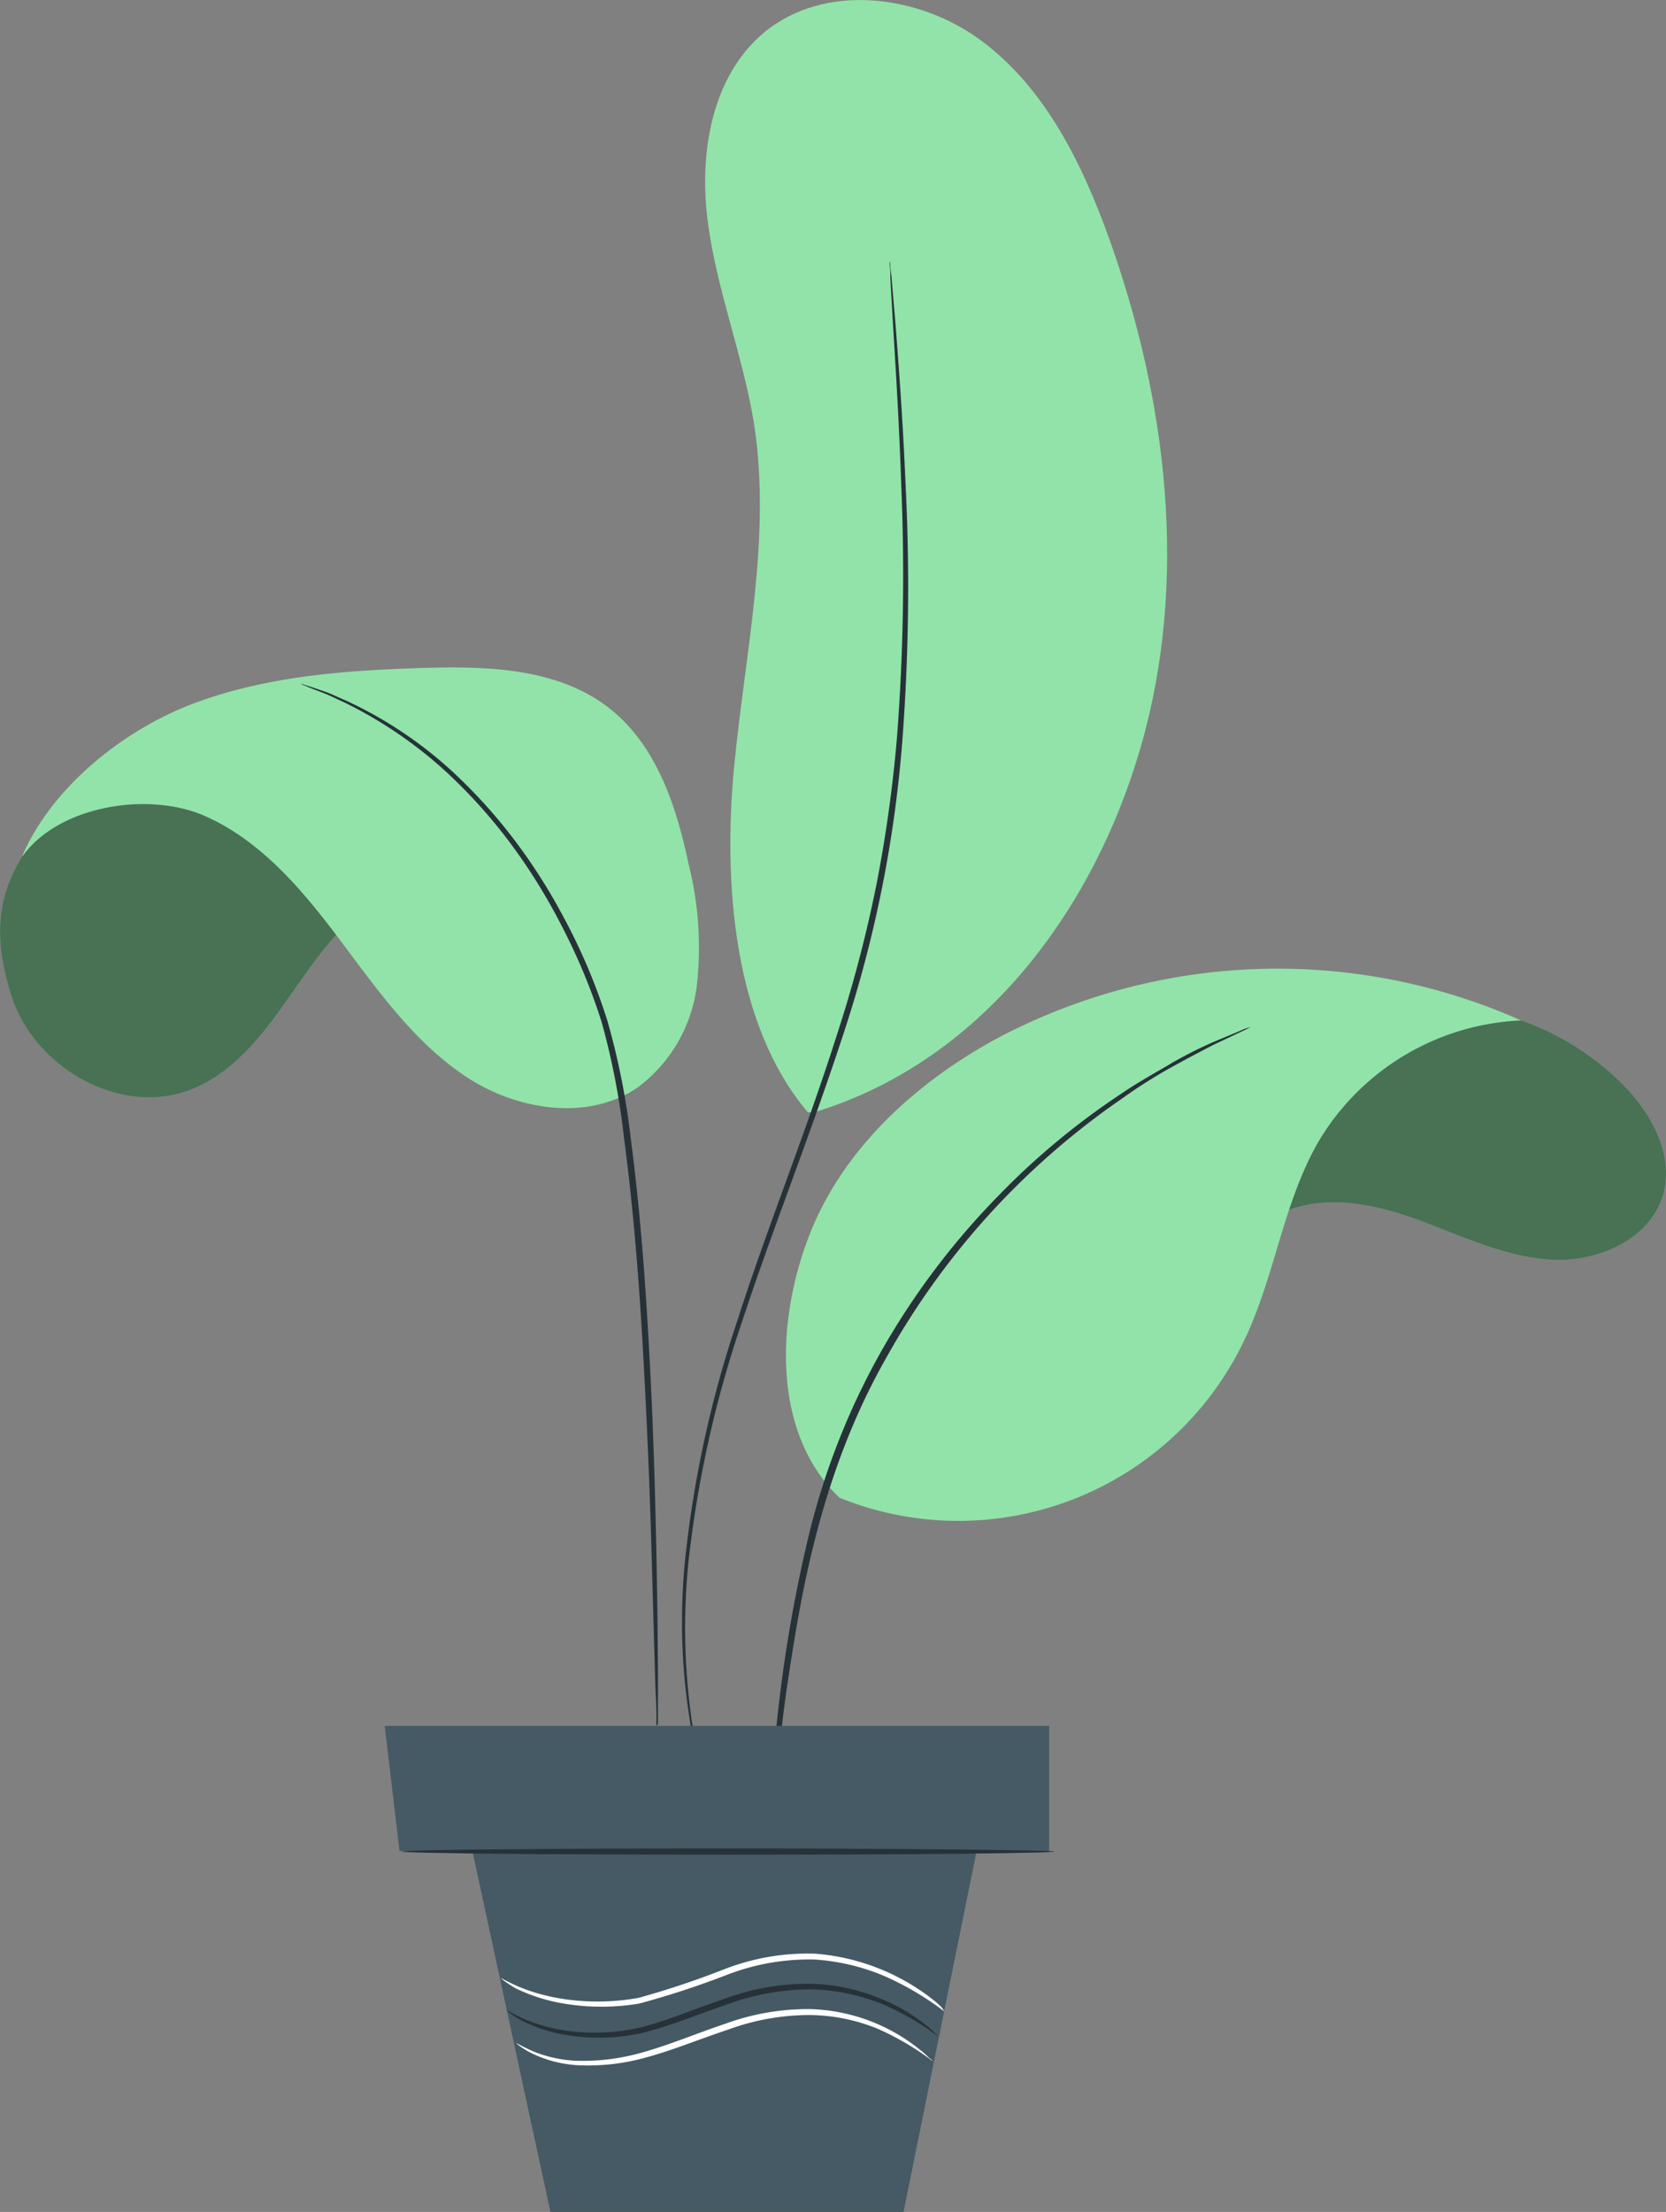
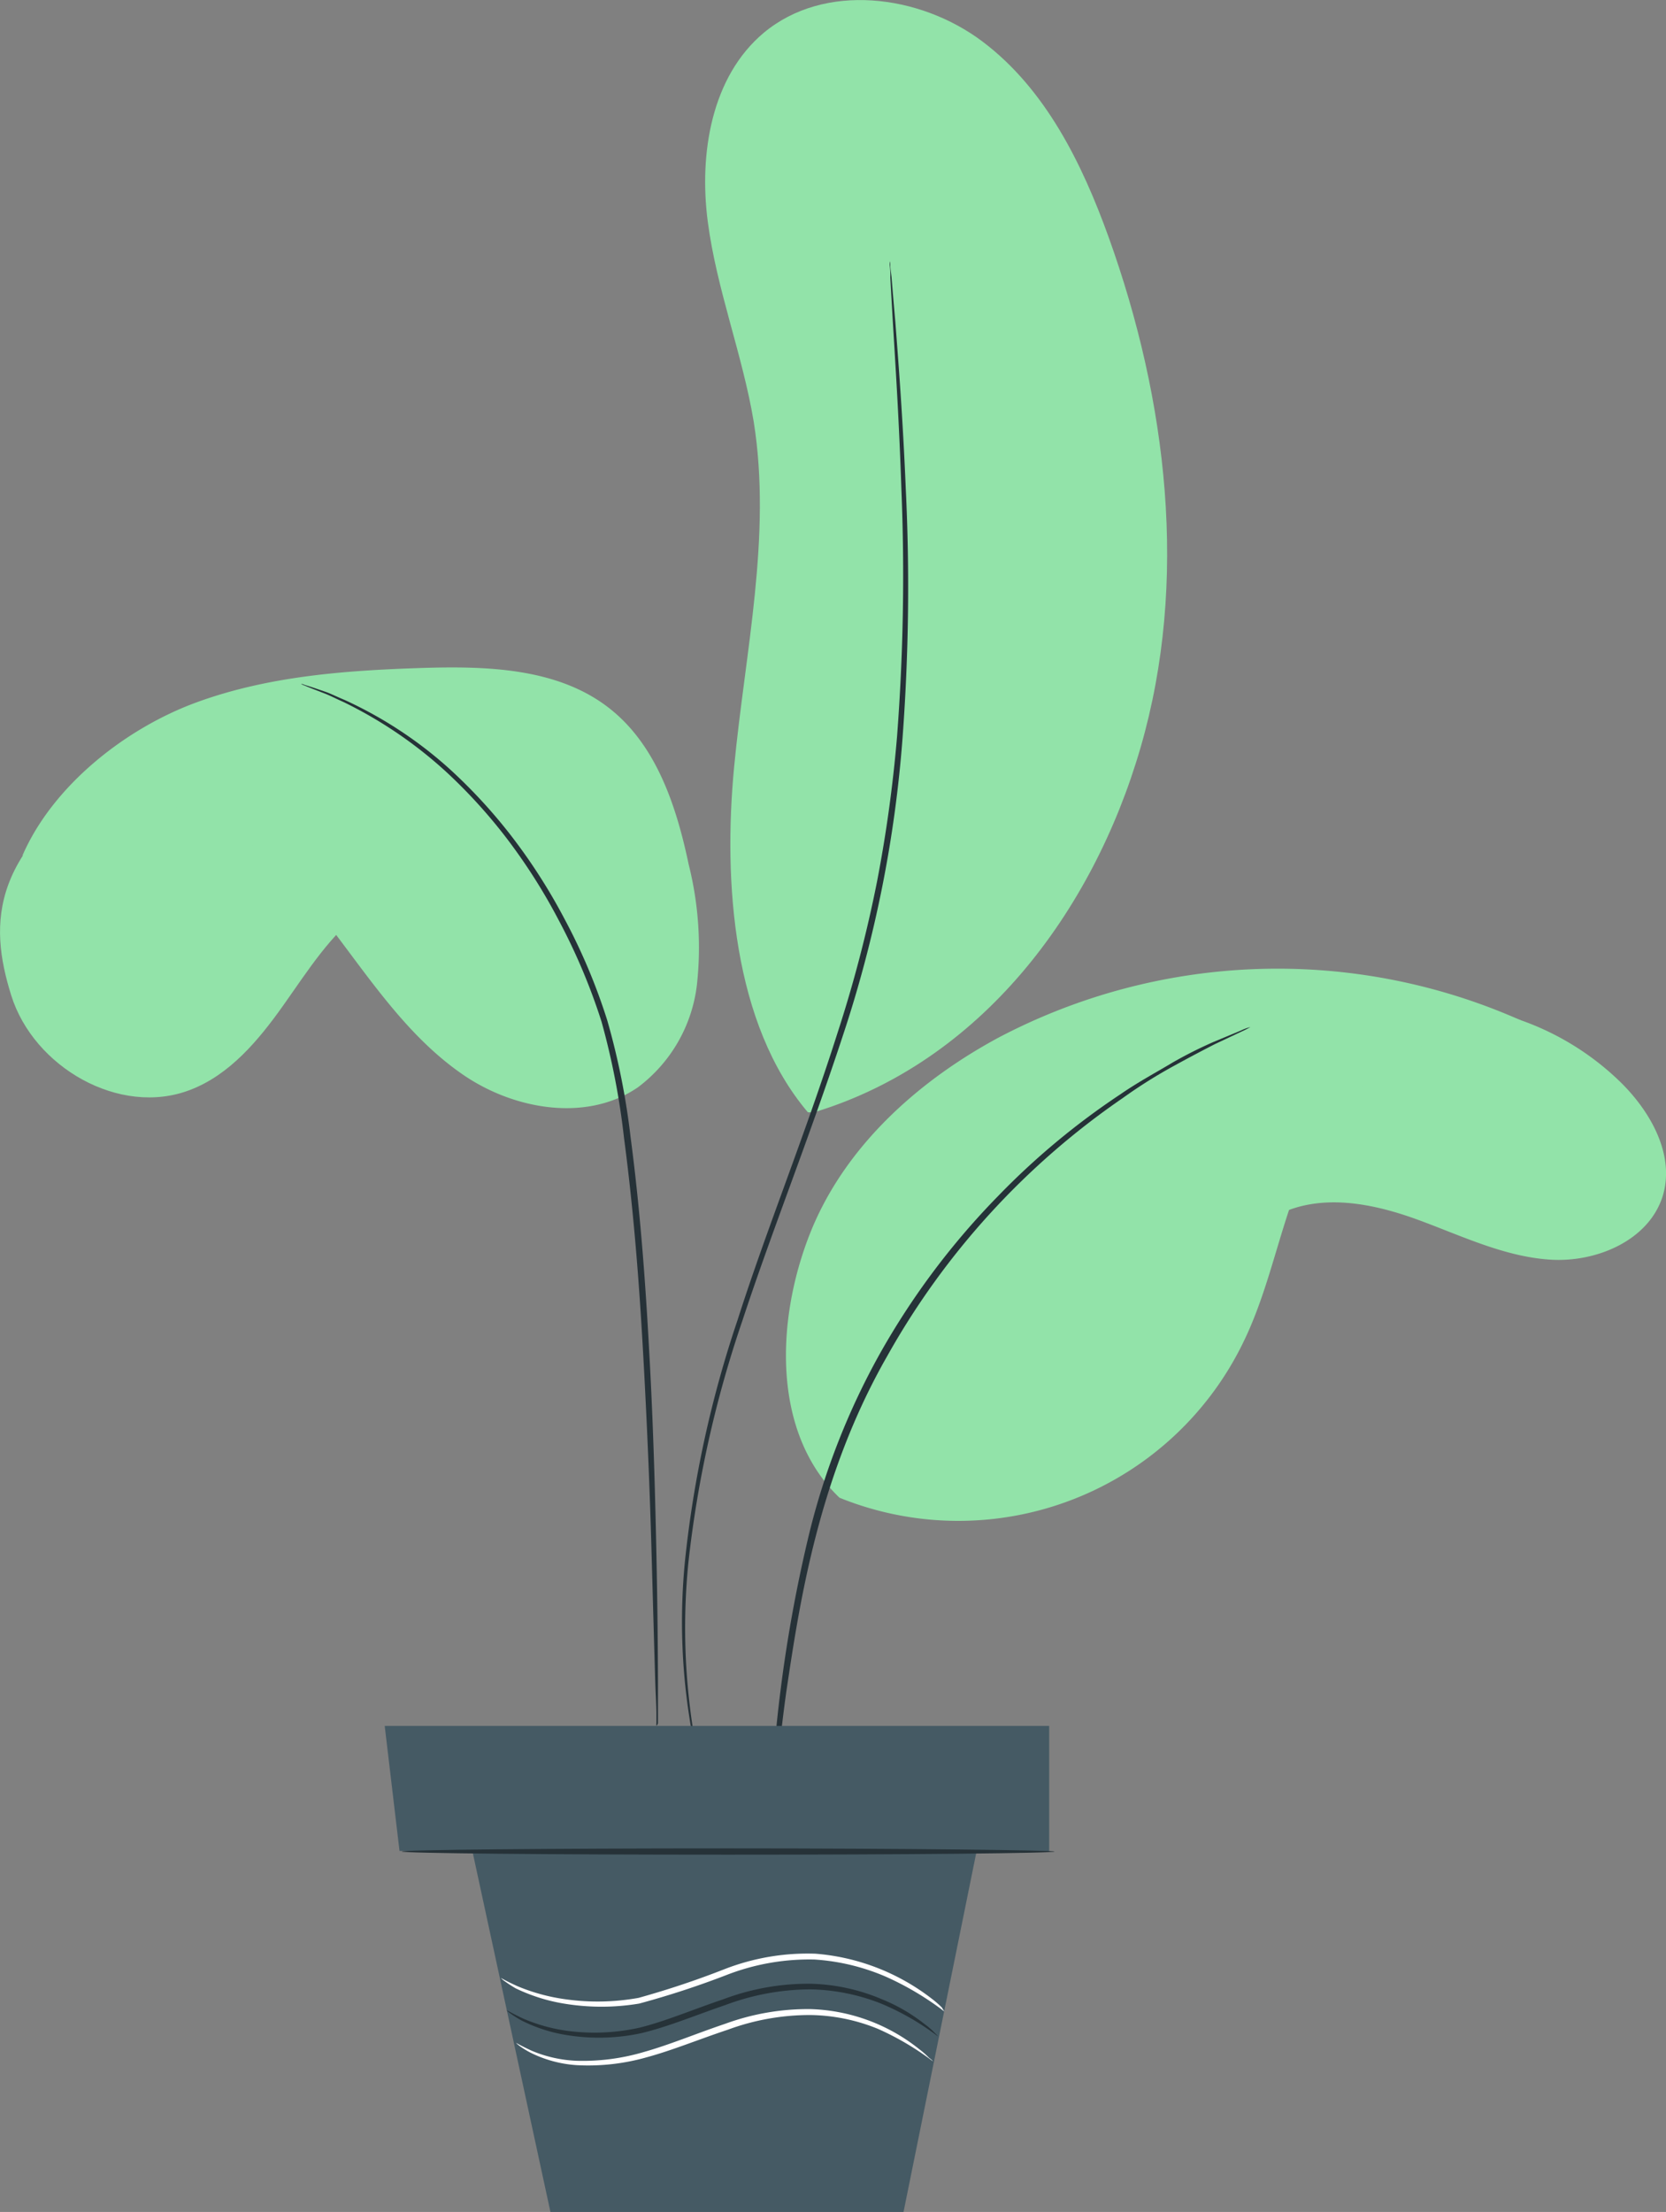
<svg xmlns="http://www.w3.org/2000/svg" viewBox="0 0 148.58 197.25">
  <rect x="0" y="0" width="148.58" height="197.25" fill="#808080" stroke="none" />
  <defs>
    <style>.cls-1{fill:#92e3a9;}.cls-2{opacity:0.5;}.cls-3{fill:#263238;}.cls-4{fill:#455a64;}.cls-5{fill:#fff;}</style>
  </defs>
  <g id="Слой_2" data-name="Слой 2">
    <g id="Слой_1-2" data-name="Слой 1">
      <g id="freepik--Plant--inject-86">
        <path class="cls-1" d="M107.42,117.08c1.1-3.8,3.45-7.47,7.08-9,3.78-1.62,8.16-.7,12,.71s7.67,3.28,11.77,3.54,8.74-1.7,10-5.62c1.16-3.69-1.07-7.63-3.85-10.31A24.32,24.32,0,0,0,104.55,106" />
        <g class="cls-2">
-           <path d="M107.42,117.08c1.1-3.8,3.45-7.47,7.08-9,3.78-1.62,8.16-.7,12,.71s7.67,3.28,11.77,3.54,8.74-1.7,10-5.62c1.16-3.69-1.07-7.63-3.85-10.31A24.32,24.32,0,0,0,104.55,106" />
-         </g>
+           </g>
        <path class="cls-1" d="M74.89,133.58c-6-5.72-5.72-15.69-2.71-23.43s9.56-13.68,16.87-17.62A53.42,53.42,0,0,1,135.66,91a22.11,22.11,0,0,0-17.89,10.5c-3.3,5.49-4,12.14-6.76,17.93a28.24,28.24,0,0,1-36.14,14.13" />
        <path class="cls-1" d="M72.05,99.19c-6.67-7.87-7.56-20.51-6.58-30.78s3.37-20.61,1.75-30.8c-1-6-3.31-11.8-4.1-17.86s.33-12.92,5-16.83c5.4-4.5,13.9-3.44,19.51.79S96.5,14.56,98.88,21.17c5.22,14.53,7.14,30.64,2.85,45.46S87.37,94.72,72.6,99.19" />
        <path class="cls-3" d="M68.8,163.79a4.61,4.61,0,0,1,0-.91v-2.6c.09-2.26.3-5.52.81-9.53a127.18,127.18,0,0,1,2.56-14,64.31,64.31,0,0,1,6.37-16.16A67.2,67.2,0,0,1,89,106.67a65.84,65.84,0,0,1,10.91-9.08c1.67-1.15,3.28-2,4.67-2.84a38.32,38.32,0,0,1,3.68-1.85l2.4-1a4.33,4.33,0,0,1,.85-.31,7.68,7.68,0,0,1-.81.41l-2.35,1.11c-1,.51-2.22,1.15-3.62,1.92a43.87,43.87,0,0,0-4.6,2.89,68.41,68.41,0,0,0-21,23c-6.14,10.72-7.82,22-9,29.91-.56,4-.83,7.24-1,9.49-.07,1.09-.12,2-.16,2.6A6.86,6.86,0,0,1,68.8,163.79Z" />
        <path class="cls-1" d="M11.27,68.14C-1.07,75.58-1,82.36,1,88.76S10.66,99.6,16.94,97.2c3.55-1.35,6.12-4.44,8.32-7.54s4.26-6.42,7.33-8.64,7.54-3.08,10.64-.87" />
        <g class="cls-2">
-           <path d="M11.27,68.14C-1.07,75.58-1,82.36,1,88.76S10.66,99.6,16.94,97.2c3.55-1.35,6.12-4.44,8.32-7.54s4.26-6.42,7.33-8.64,7.54-3.08,10.64-.87" />
-         </g>
+           </g>
        <path class="cls-1" d="M2.05,76.3c3.23-4.46,11.2-5.75,16.23-3.53s8.72,6.64,12,11,6.51,9,11.08,12.11,11,4.18,15.52,1.09a13.38,13.38,0,0,0,5.27-9.12,30.44,30.44,0,0,0-.73-10.76c-1.09-5.18-2.86-10.58-7-13.87-4.61-3.67-11-3.84-16.91-3.65-6.76.22-13.62.73-20,3.07S4.69,70.1,2,76.3" />
        <path class="cls-3" d="M58.54,153.91a1.22,1.22,0,0,1,0-.27v-.8c0-.74-.07-1.77-.11-3.06-.08-2.71-.19-6.54-.32-11.27s-.35-10.41-.69-16.69-.82-13.18-1.77-20.36a65.8,65.8,0,0,0-2-10.34,54.27,54.27,0,0,0-3.79-9,51.32,51.32,0,0,0-4.77-7.49,47.09,47.09,0,0,0-5.21-5.72,38.49,38.49,0,0,0-9.23-6.3c-.61-.27-1.13-.54-1.6-.73l-1.21-.47-.74-.3c-.16-.07-.25-.11-.24-.12a.59.59,0,0,1,.26.07l.76.24,1.23.42c.48.18,1,.44,1.63.7a36.81,36.81,0,0,1,9.41,6.2,47.17,47.17,0,0,1,5.3,5.73,50.91,50.91,0,0,1,4.86,7.53A52.7,52.7,0,0,1,54.16,91a64.72,64.72,0,0,1,2.08,10.42c.95,7.22,1.4,14.13,1.73,20.41s.47,12,.57,16.71.13,8.61.14,11.27v3.87A.74.74,0,0,1,58.54,153.91Z" />
        <path class="cls-3" d="M63,159.47a36.12,36.12,0,0,1-1.35-5.3,55.46,55.46,0,0,1-.57-14.89,99.06,99.06,0,0,1,4.71-21.6c2.53-7.94,6-16.43,8.9-25.56A117.39,117.39,0,0,0,78.22,78.6,122.22,122.22,0,0,0,80,65.7a188.83,188.83,0,0,0,.39-22.06c-.21-6.29-.55-11.37-.76-14.88-.1-1.73-.18-3.09-.23-4.05a6.27,6.27,0,0,0-.05-1.05,2.16,2.16,0,0,1,0-.36,1.36,1.36,0,0,1,.05.36c0,.26.06.61.11,1.05.08.95.19,2.31.34,4,.27,3.51.67,8.59.93,14.88a181.43,181.43,0,0,1-.28,22.12A110.33,110.33,0,0,1,75.2,92.26c-3,9.15-6.4,17.63-9,25.54a100.55,100.55,0,0,0-4.8,21.48,58.38,58.38,0,0,0,.39,14.82c.3,1.73.58,3.06.82,4,.11.42.19.76.25,1A1.43,1.43,0,0,1,63,159.47Z" />
        <polygon class="cls-4" points="93.57 165.06 35.63 165.06 34.31 153.91 93.57 153.91 93.57 165.06" />
        <polygon class="cls-4" points="41.85 163.78 49.09 197.25 80.58 197.25 87.36 163.78 41.85 163.78" />
        <path class="cls-4" d="M93.57,165.06c0,.15-12.74.24-28.45.2s-28.45-.21-28.45-.36,12.74-.24,28.45-.19S93.57,164.91,93.57,165.06Z" />
        <path class="cls-3" d="M83.63,181.58a22.88,22.88,0,0,0-5.1-2.93,18.09,18.09,0,0,0-6.21-1.25,21.84,21.84,0,0,0-7.63,1.4c-2.64.9-5.11,1.94-7.51,2.51a17.92,17.92,0,0,1-6.49.19,13.62,13.62,0,0,1-4.17-1.32,9.35,9.35,0,0,1-1-.63c-.22-.17-.33-.26-.32-.28s.5.29,1.42.72a15.06,15.06,0,0,0,4.13,1.13,18.39,18.39,0,0,0,6.32-.31c2.32-.58,4.78-1.63,7.45-2.53a21.48,21.48,0,0,1,7.81-1.38,17.32,17.32,0,0,1,6.34,1.39,15.56,15.56,0,0,1,3.78,2.2,6.62,6.62,0,0,1,.9.78C83.55,181.47,83.64,181.56,83.63,181.58Z" />
        <path class="cls-5" d="M83.19,183.81a24.65,24.65,0,0,0-4.9-2.89,16.49,16.49,0,0,0-6-1.23A21.12,21.12,0,0,0,64.91,181c-2.56.85-4.95,1.84-7.24,2.46a19.08,19.08,0,0,1-6.24.7,10.82,10.82,0,0,1-4.09-1.1,7.85,7.85,0,0,1-1-.61q-.31-.24-.3-.27s.48.28,1.37.69a11.47,11.47,0,0,0,4,.9,19.2,19.2,0,0,0,6.07-.8c2.24-.63,4.62-1.63,7.2-2.5a21.51,21.51,0,0,1,7.57-1.31A16.3,16.3,0,0,1,82,182.75a7.67,7.67,0,0,1,.86.76C83.11,183.69,83.2,183.8,83.19,183.81Z" />
        <path class="cls-5" d="M84.2,179.36A26.05,26.05,0,0,0,79,176.27a19.17,19.17,0,0,0-6.36-1.53,20.37,20.37,0,0,0-7.87,1.39A78.32,78.32,0,0,1,57,178.67a20.42,20.42,0,0,1-6.71,0,15.84,15.84,0,0,1-4.3-1.36,11.43,11.43,0,0,1-1-.65,1.74,1.74,0,0,1-.32-.28s.51.3,1.46.73a17,17,0,0,0,4.27,1.17,20.56,20.56,0,0,0,6.55-.12q3.92-1.09,7.69-2.57a20.44,20.44,0,0,1,8.08-1.37,19.47,19.47,0,0,1,10.36,4,8.64,8.64,0,0,1,.92.8C84.12,179.23,84.22,179.34,84.2,179.36Z" />
        <path class="cls-3" d="M94.05,165.11c0,.15-13,.28-29.11.28s-29.11-.13-29.11-.28,13-.28,29.11-.28S94.05,165,94.05,165.11Z" />
      </g>
    </g>
  </g>
</svg>